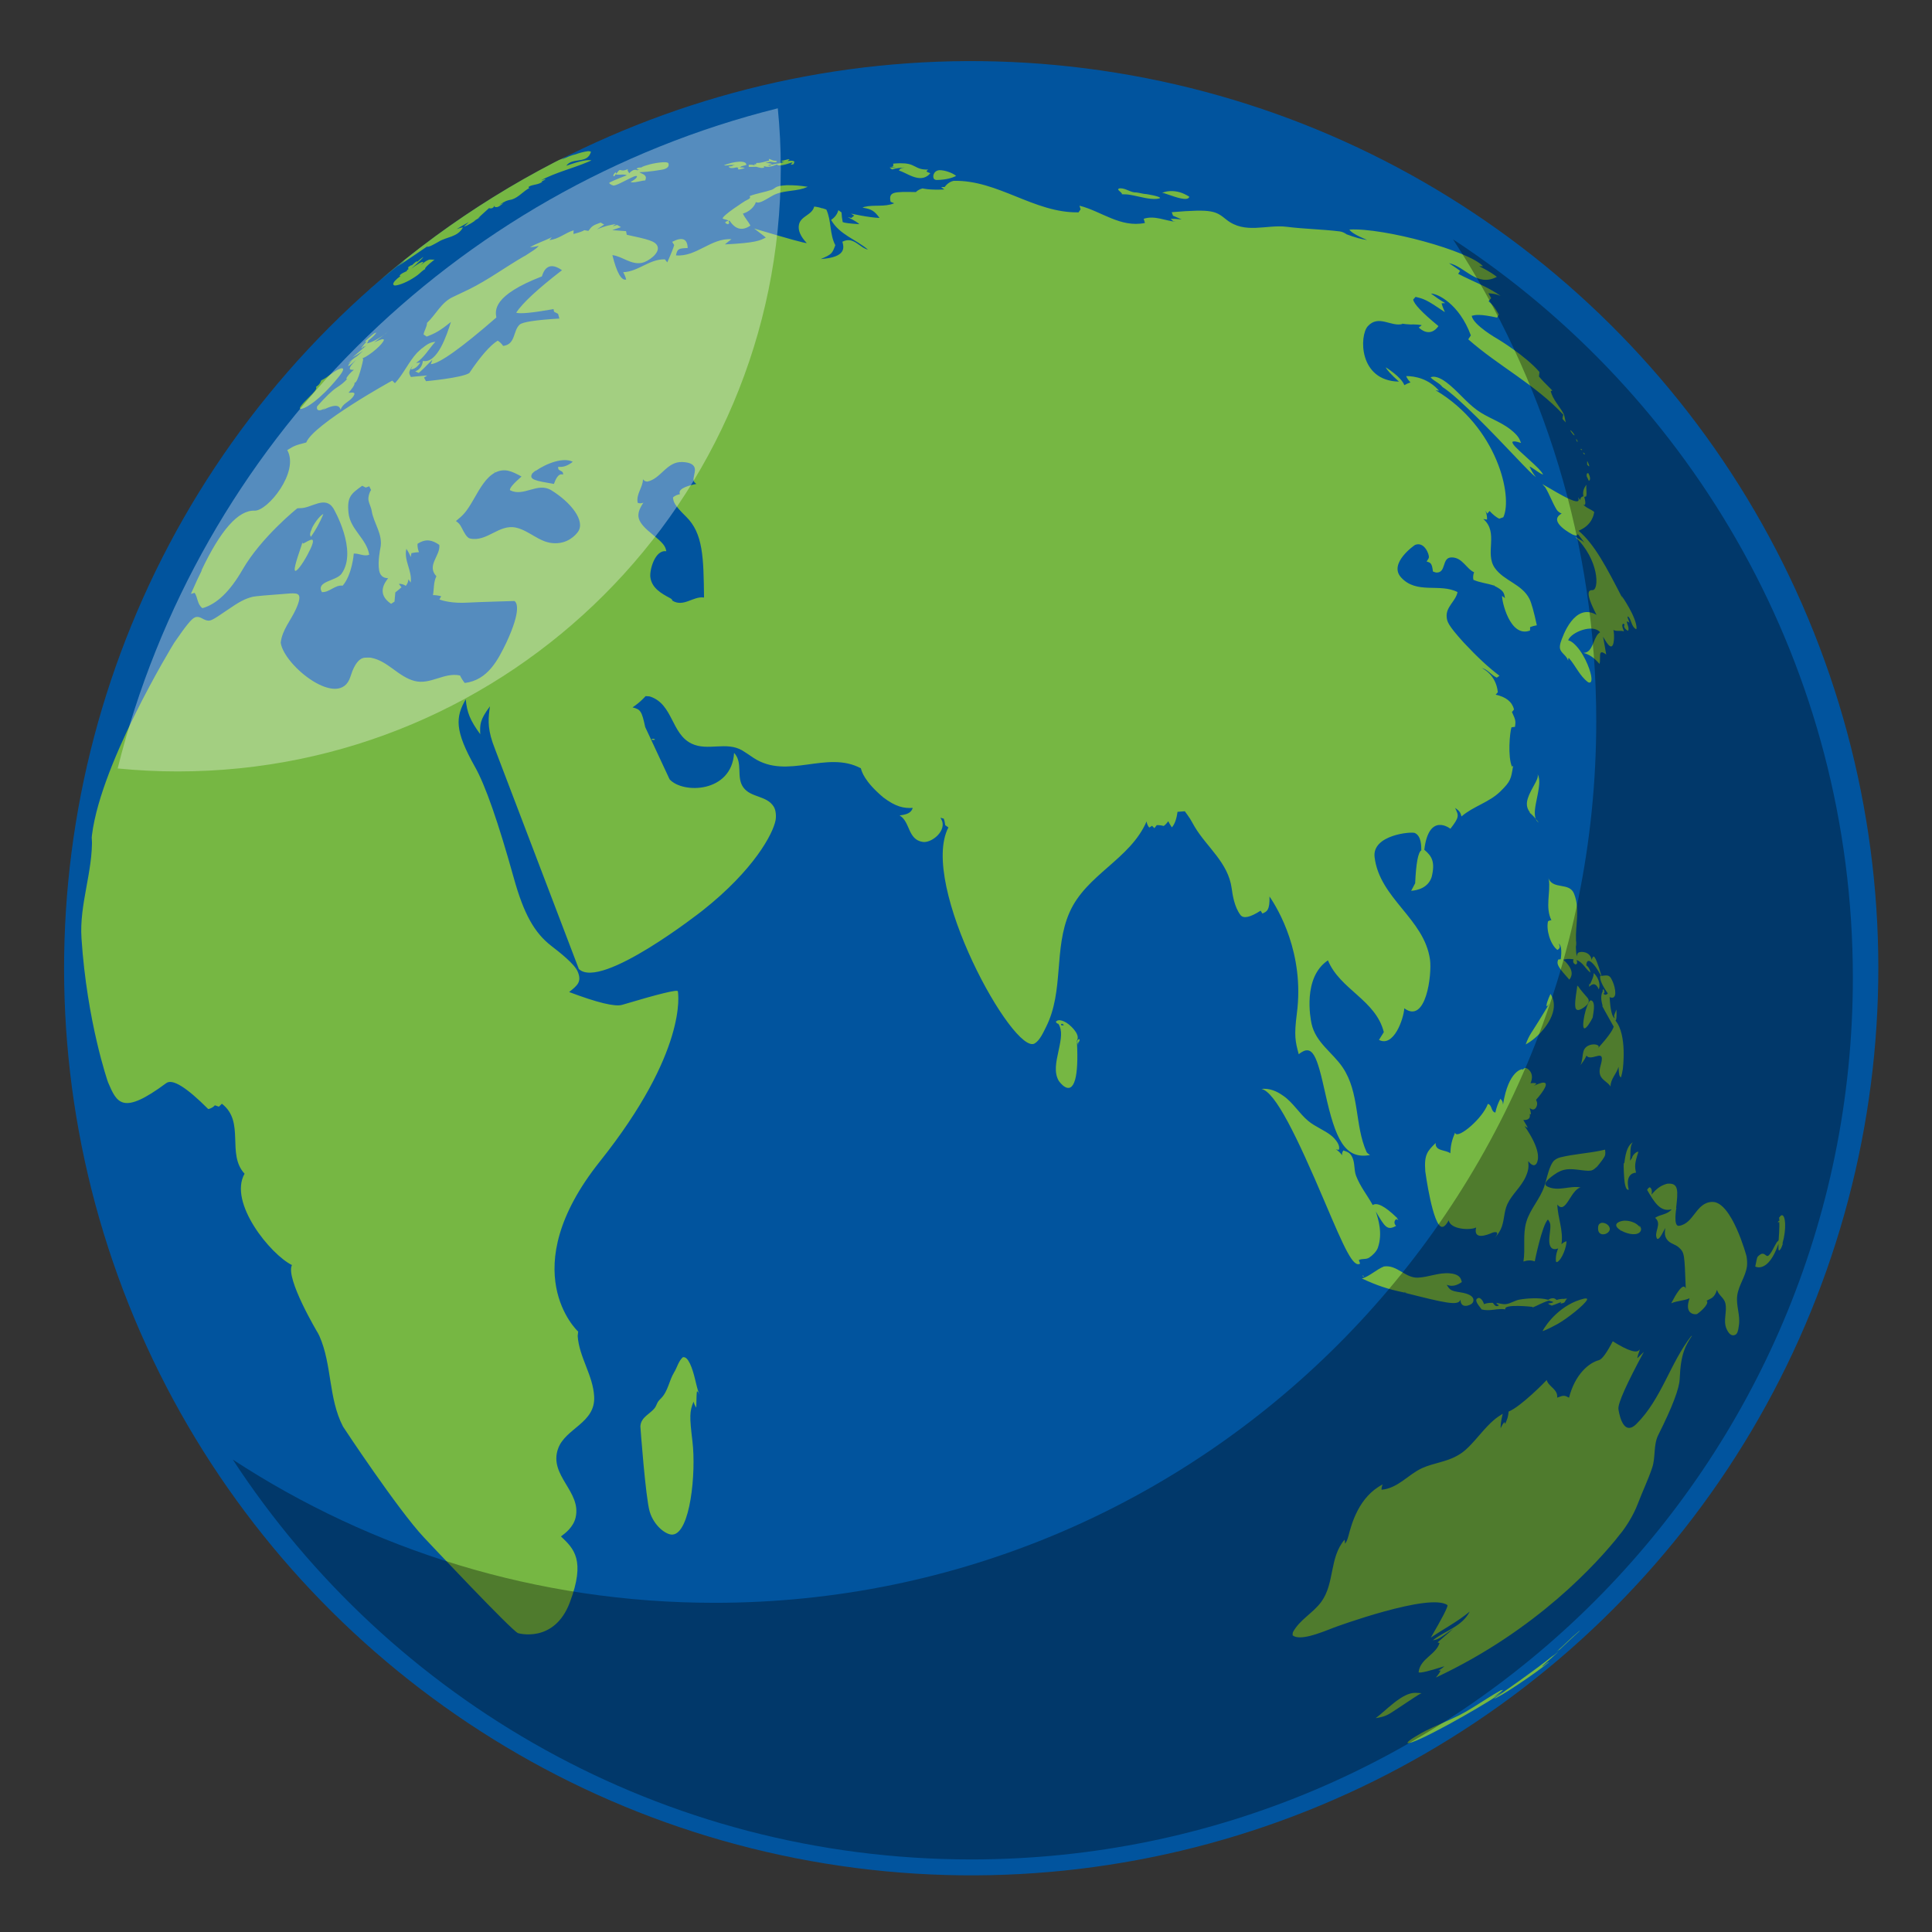
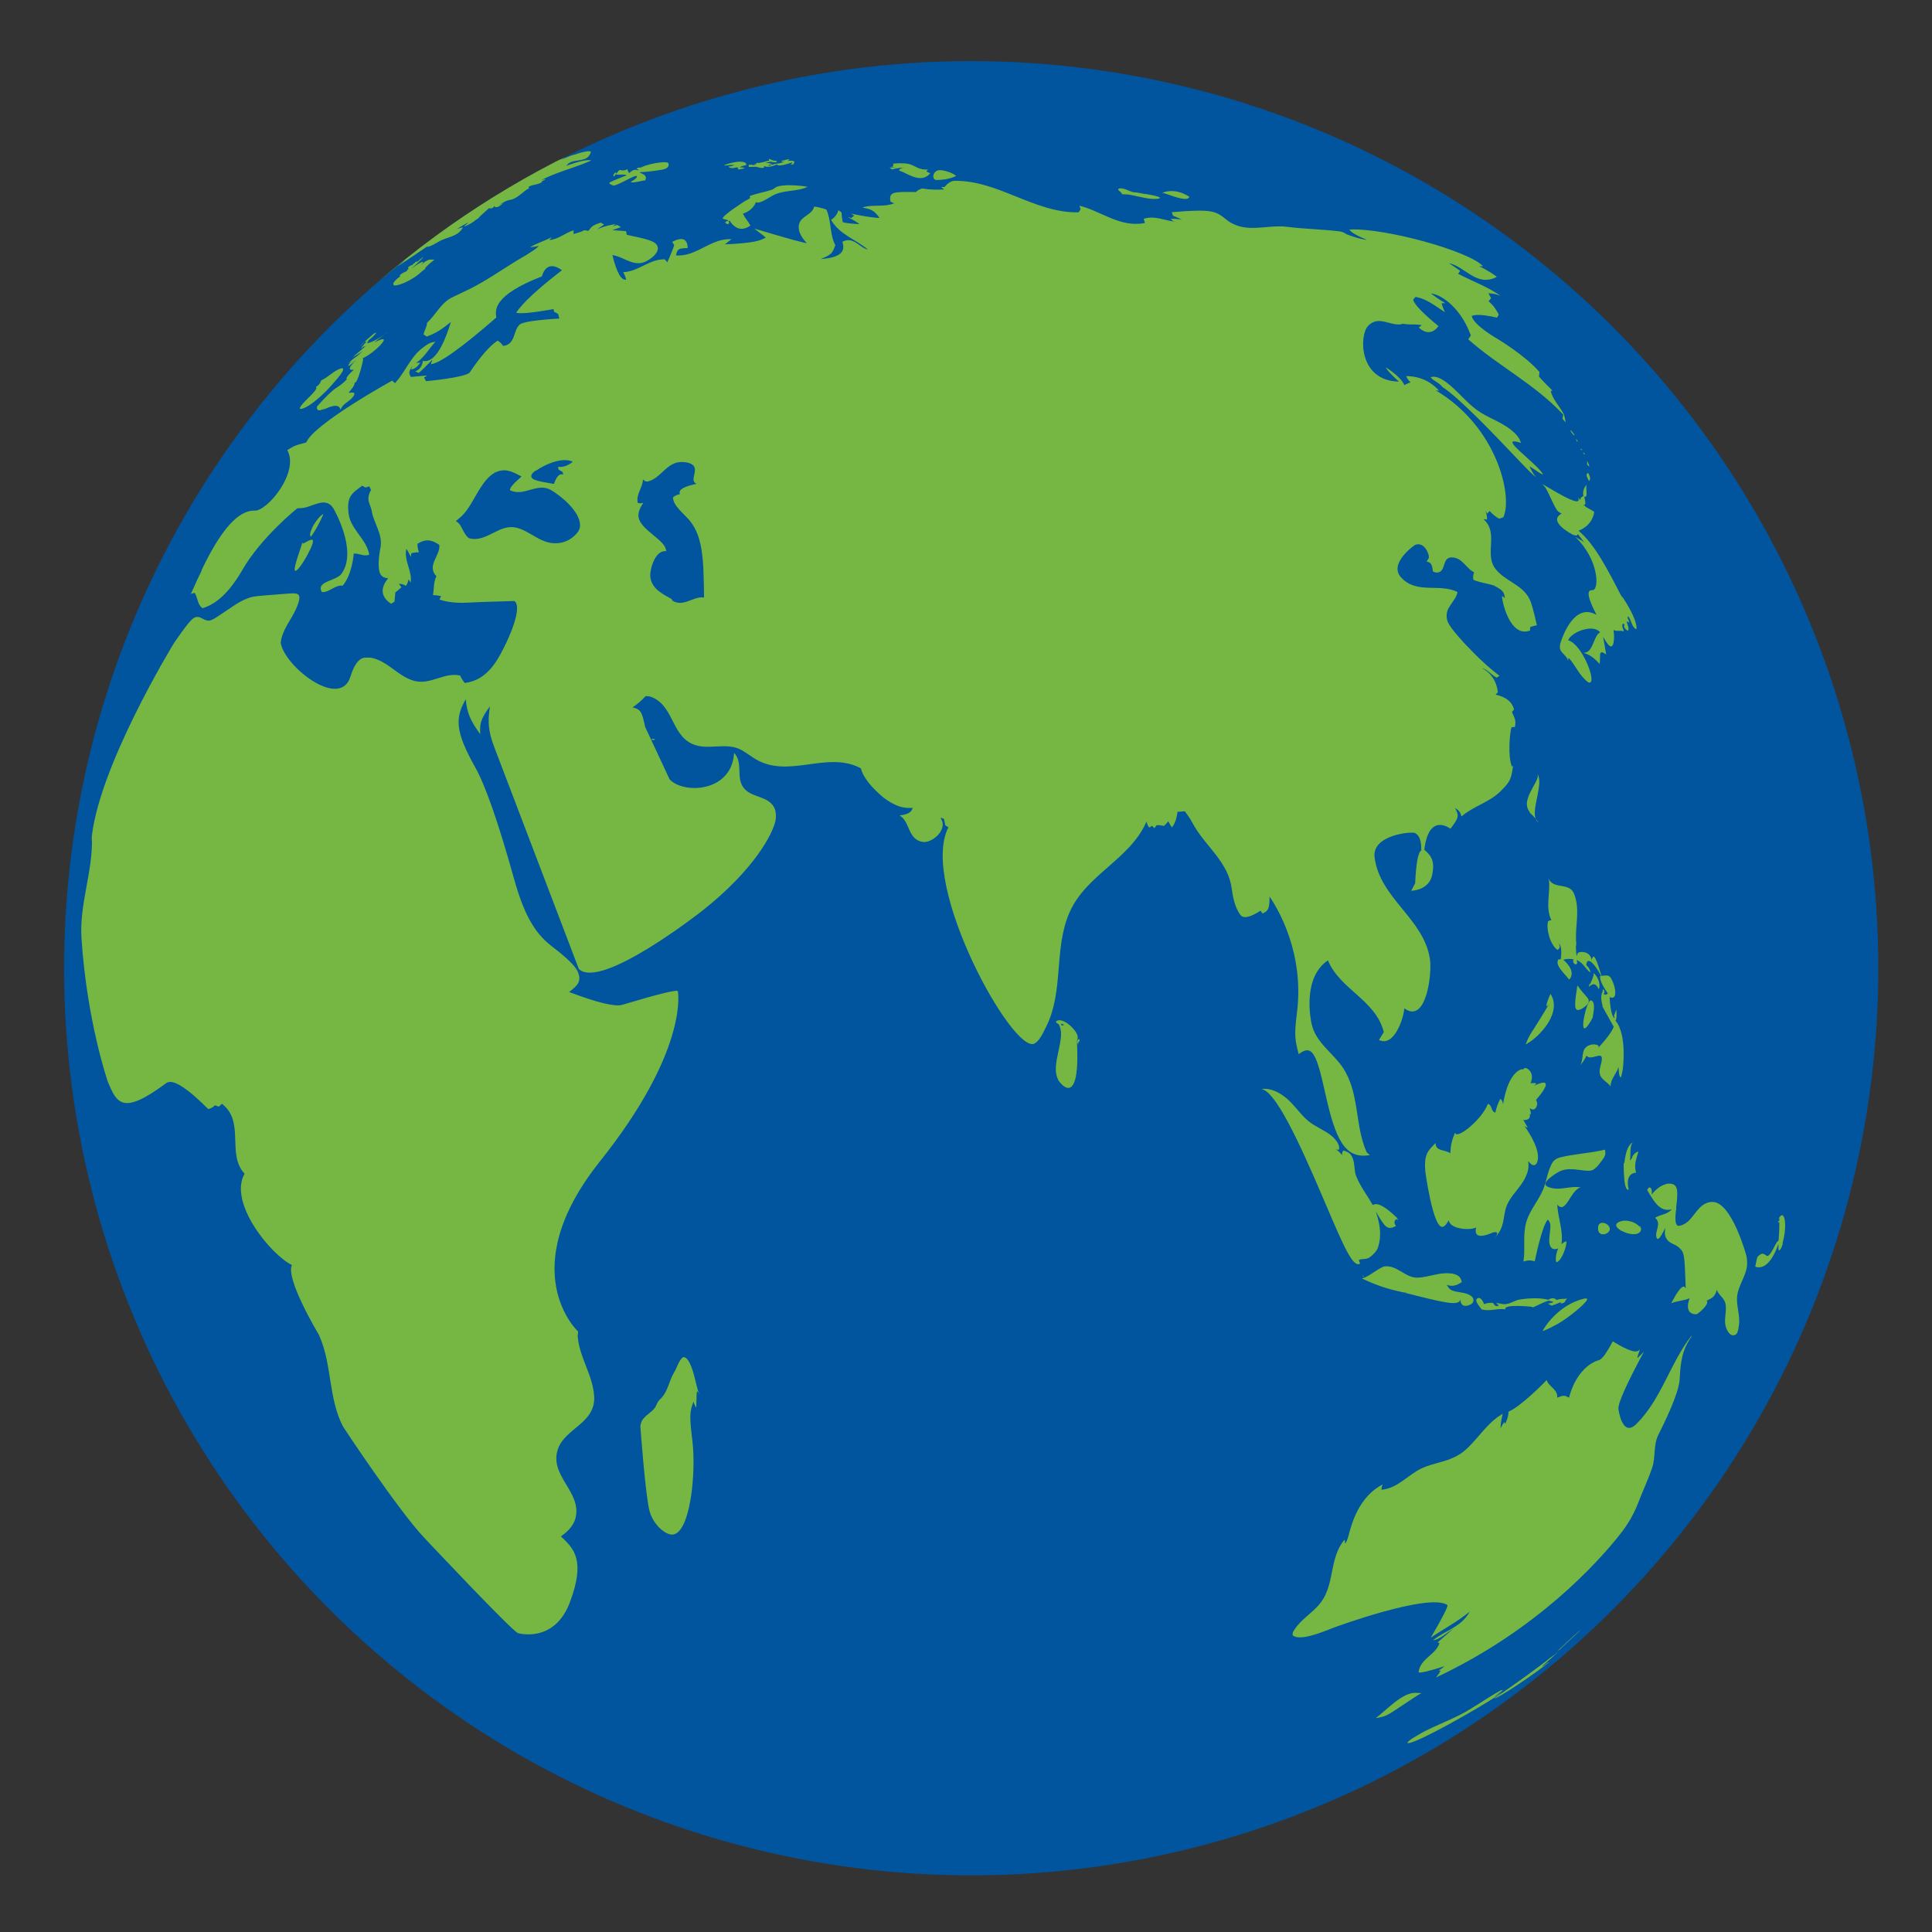
<svg xmlns="http://www.w3.org/2000/svg" version="1.1" viewBox="0 0 144 144">
  <rect x="0" y="0" width="144" height="144" fill="#333333" stroke="none" />
  <defs>
    <style>
      .cls-1 {
        fill: #76b743;
      }

      .cls-2 {
        fill: #fff;
      }

      .cls-2, .cls-3 {
        opacity: .33;
      }

      .cls-4 {
        fill: #01549e;
      }
    </style>
  </defs>
  <g>
    <g id="Layer_1">
      <circle class="cls-4" cx="72.388" cy="72.167" r="67.611" transform="translate(-10.442 132.06) rotate(-80.783)" />
      <path class="cls-1" d="M114.96,36.085c.689.373,1.341.814,2.06,1.131.775.342.661.015.599-.16.054.073.107.145.16.218.019-.128.034-.228.247-.289l-.015-.038q-.076-.448.238-.816c-.05.287.047.579-.022.866-.04.008-.092.023-.13.038-.003-.002-.008-.004-.013-.005.099.417.089.459.052.596-.036.006-.088-.004-.119-.022-.004-.003-.008-.008-.012-.011.211.276.562.349.817.562-.015.163-.145.999-1.168,1.402,1.203,1.011,2.087,2.726,3.31,5.1q-.087-.181-.102-.255c.011.013,1.128,1.594,1.12,2.45-.013.012-.031.028-.044.04-.367-.212-.317-.681-.589-.952-.013.02-.032.045-.045.065.034.141.122.262.14.409q-.106-.097-.186-.095c.011.234.187.446.098.694-.122-.029-.412-.267-.263-.459-.032-.028-.081-.058-.12-.074-.064.084-.109.144.069.575-.128-.035-.178-.04-.357-.034h-.061c-.206-.004-.237-.014-.369-.066.023.118.092.478.008.95,0,.001-.001.003-.001.005-.118.538-.407.129-.502-.005-.097-.142-.15-.231-.278-.446.028.148.056.297.083.446.006.033.014.076.02.109.046.256.09.512.132.769-.242-.179-.352-.209-.42-.114-.043.06-.041.243-.041.33.002.297-.006.357-.041.484-.392-.456-.738-.694-1.195-.822.379-.021.537-.251.748-.756.187-.454.263-.619.494-.782-.524-.645-2.147-.018-2.381.595.152.052.192.073.351.187.787.65,1.261,1.934,1.356,2.42.131.671-.163.569-.243.507-.61-.468-.896-1.191-1.384-1.755q-.029-.034-.049-.034c-.016.029-.022.039-.033.202-.071-.194-.112-.264-.349-.505-.278-.283-.32-.447-.216-.835.161-.512,1.048-3.019,2.681-2.077-.945-1.832-.533-1.84-.287-1.845.491-.009.497-2.27-1.318-3.987.227.16.495.256.699.451q-.113-.174-.498-.654c.002.006.005.011-.004.063-.055.055-.095.095-.346-.001-.022-.009-1.949-.981-.843-1.577-.128-.05-.292-.16-.365-.277-.335-.536-.531-1.144-.862-1.682-.064-.069-.148-.162-.211-.231ZM45.738,13.834c.194-.03.406-.135.913-.391.62-.314.704-.347.817-.319.025.054-.002.182-.465.437.098.053.237.046.618-.034.293-.062.326-.066.477-.081.054-.188.067-.234-.01-.34-.11-.149-.297-.172-.438-.27.271-.011.776-.032,1.671-.185.711-.12.485-.505.481-.508-.084-.059-.28-.054-.386-.051-.723.048-1.383.258-1.577.36-.002.007-.005.017-.006.025-.101.013-.204.007-.302.036-.045.013-.047.079-.1.083.053.02.085.033.206.039-.046.018-.091.037-.136.058-.188-.091-.365-.026-.612.224-.013-.109-.176-.194-.082-.316-.084.039-.341.156-.551.073-.027-.011-.068-.002-.095.009-.109.066-.139.211-.262.264q.021-.063.006-.097c-.091-.003-.22.205-.185.258.055.082.098-.001.159-.117.275.082.567-.046.839.072q-1.258.484-1.313.573c.04.119.331.2.333.199ZM29.634,19.854c.402-.251,2.232-1.504,2.249-1.515-.018.02-.043.044-.062.064.203-.029.251-.035.863-.382h0c.594-.378,1.437-.335,1.82-1.072-.165.011-.312.084-.469.125.302-.175.599-.358.907-.521-.117.121-.251.224-.374.337.242-.033.846-.429.894-.487-.058.024-.132.061-.186.093.183-.11.373-.209.548-.331-.056.031-.131.071-.188.099q.013-.031.81-.75c.088.021.296.069.405-.178.008.026.018.06.025.086.289.091.436-.182.659-.258q-.126.008-.326.112c.512-.322.536-.327.947-.408.521-.171.853-.632,1.332-.869-.027.006-.061.013-.088.018.003-.031.007-.071.01-.101.318-.192.734-.122,1.026-.384-.026-.002-.06-.004-.086-.006.107-.06.234-.083.325-.173q-.073,0-.352.082c1.116-.587,2.346-.88,3.501-1.366.078-.033.181-.079.259-.113q-.435-.116-1.871.4c.435-.662,1.575-.088,1.838-1.05-.062-.021-.149-.044-.214-.041-.318.04-.738.161-.92.233-.023.011-.045.023-.068.034l.035-.014-.014.006-.051.023c-.006.003-.011.006-.017.009l.015-.009.003-.003.007-.003c.025-.013.058-.03.082-.043q-.495.117-1.022.403.082-.072.279-.192c-.135.051-.258.126-.39.181.025-.014.058-.033.083-.047-.065.029-.152.069-.217.1.066-.035.155-.082.221-.117-.157.076-.352.175-.545.276-3.101,1.607-6.062,3.448-8.859,5.498-1.576,1.155-3.097,2.379-4.564,3.664.662-.569,1.914-1.622,2.29-1.86-.171.165-.368.298-.552.449ZM115.013,35.351c-.192-.293-.372-.487-1.265-1.292-.803-.724-.956-.886-1.026-1.088.008-.017.019-.04.027-.057.119-.025.185-.039.62.102-.115-.323-.222-.549-.74-.97-.776-.63-1.758-.905-2.558-1.493-.823-.605-1.443-1.434-2.258-2.049-.265-.199-.652-.435-.992-.426-.088.009-.109.015-.193.043.249.293.644.406.879.717.001.001.002.003.003.005,1.243.794,3.976,3.668,5.289,5.05,1.14,1.199,1.423,1.48,1.681,1.672-.221-.288-.332-.472-.476-.79q.092.024.392.232c.295.204.549.381.617.345ZM54.056,16.581c.017.044.033.082.208.136.033-.031.076-.074.099-.113-.016-.026-.042-.059-.064-.08.012-.032.044-.068.068-.094.439.676.95.802,1.563.385-.156-.317-.419-.569-.557-.897.441-.117.847-.476.965-.853.237.111.518-.055,1.197-.456.729-.429,1.585-.325,2.359-.566.095-.03.217-.084.31-.12-.531-.087-1.062-.126-1.579-.117-.305.018-.443.032-.682.102-.158.047-.264.184-.418.237-.544.186-1.119.263-1.657.472.092.13.049.177-.329.362-.017.008-1.706,1.081-1.677,1.313.134.079.303.061.43.159-.169.054-.199.063-.236.129ZM114.737,46.734c.008.012.018.023.027.034-.009-.012-.017-.025-.028-.036,0,0,.001.001.001.002ZM25.073,28.903q-.503.334-1.437,1.385s-.087.291.163.294c.166.002.384-.132.477-.189-.1.08-.153.119-.225.17,1.056-.531,1.269-.287,1.337-.015.135-.454.604-.586.874-.91.348-.419.032-.389-.138-.372-.095.009-.098.009-.141,0,.199-.234.501-.587.435-.738.256.095.664-1.727.654-1.751-.01-.024-.039-.045-.056-.064.593-.251,1.564-1.097,1.6-1.392-.079-.089-.203-.034-.725.197q.858-.641,1.079-.866c-.067.064-.157.148-.225.212-.744.558-1.255.701-1.393.731.035-.066.082-.126.108-.197-.009-.001-.022-.004-.032-.005.278-.204.472-.388.628-.596-.121.002-.198.069-.451.291q-.375.317-.379.338c-.238.196-.391.399-.42.438.145-.137.277-.287.417-.429-.001.01-.003.024-.005.034.007.006.017.015.025.021q.041-.009.091-.035c-.266.252-.406.485-.407.487.073.026.101-.025.155-.129.003.009.006.022.009.031.048.005.077.002.246-.115-.008.006-1.003.85-1.061.908.003-.002.582-.324.784-.491q-.145.152-.576.51c.032-.029.075-.069.107-.098q-.396.266-.651.547c.115-.079.186-.133.304-.232-.065.066-.237.241-.305.409.037,0,.115,0,.614-.479-.399.439-.471.53-.484.696.057.058.058.059.307.067-.213.156-.501.471-.569.658.007.008.017.017.024.025.02-.004.045-.012.063-.019-.298.31-.413.405-.821.676ZM118.452,34.736c.003-.044-.043-.166-.134-.355-.003-.007-.008-.017-.011-.024-.002.007-.003.017-.004.024-.008.048-.02.138.01.236-.016-.008-.037-.019-.052-.027.051.06.188.221.192.147ZM32.399,19.339c-.152.045-.312-.031-.463.032-.203.084-.328.179-.582.404.136-.139.185-.197.189-.249-.081-.044-.422.148-.89.503.758-.673.841-.788.895-.865-.007.001-.017.003-.025.004-.114.081-.276.215-.48.398.041-.055.044-.064.053-.093-.03-.007-.059-.013-.428.325.006-.01.013-.024.016-.034-.026-.004-.044-.006-.287.172.011-.003.026-.002.037.001.009.035-.008.07-.003.105.006.004.014.008.02.012-.033.023-.078.054-.111.077-.019.034-.019.038-.02.06.005.004.012.009.016.013-.006.002-.557.215-.548.367.026.01.029.011.079-.007-.843.615-.476.71-.472.71.154.036.754-.145,1.343-.51.118-.073.272-.175.384-.258.199-.147.357-.348.585-.46-.009-.006-.022-.013-.032-.018.022-.059.064-.169.723-.69ZM114.792,46.803s0-.002-.001-.002c-.01-.011-.018-.022-.027-.034.009.013.019.023.028.036ZM27.559,21.554l-.01.008-.046.041c.129-.115.261-.226.391-.339-.145.124-.263.226-.336.29ZM66.55,12.628s-.005-.01-.007-.014c.252-.074.472-.099.899-.13-.312.035-.38.116-.442.225.467.155.877.454,1.37.544.423.078.667-.083.771-.152.026-.018.104-.075.191-.179.002-.002.004-.005.006-.007q-.023-.019-.153-.063c-.166-.062-.146-.11-.006-.213-.515.011-.724-.098-.988-.236-.311-.162-.556-.239-1.109-.235-.2.004-.32.012-.513.029.028.135.036.276-.229.23.194.043.31.06.496.075-.213-.001-.34-.006-.524-.021.038.043.138.159.238.146ZM83.633,14.458q-.038.015-.069.011c.166.024.335.008.501.029.576.073,1.13.262,1.71.318.376.037.64-.006.698-.064-.058-.135-1.029-.286-1.038-.287h-.007s0,.002.002.003t-.003,0h0c-.243-.018-.476-.092-.717-.123-.439.023-.784-.32-1.22-.309-.126.01-.139.047-.153.087.072.134.234.191.295.335ZM69.809,13.414h.015c.7-.008,1.15-.167,1.356-.261.025-.012.059-.029.084-.041-.246-.223-.858-.436-1.235-.429-.481.028-.549.548-.393.671.075.059.146.06.172.06ZM88.629,14.703c.006-.012.01-.029.015-.041-.499-.312-.914-.434-1.432-.42-.222.017-.369.042-.607.137.062-.016.217.036.509.138.546.189,1.372.475,1.515.187ZM117.35,32.444c.006-.008-.002-.032-.022-.067-.053-.094-.21-.289-.295-.319v.004c.011.051.11.194.177.274.035.042.12.138.14.108ZM117.917,33.535s.006-.01.002-.02c-.01-.026-.062-.053-.108-.066v.013c.011.098.091.094.106.073ZM118.405,35.303c-.004-.008-.009-.019-.013-.028q-.04-.011-.065-.009c-.059.02-.08.093-.061.218-.005-.015-.011-.031-.018-.045-.003.017-.005.031.176.405.08-.053.165-.166-.019-.541ZM118.092,33.87c.018.006.029-.007.031-.039,0-.002,0-.004,0-.006-.043-.046-.097-.098-.121-.094-.024.013.048.124.09.139ZM56.361,12.431c.027.018.347.083.35.083.101.011.198-.009.236-.017.006-.041.004-.052-.034-.081.026-.007.061-.015.088-.021q.303.122.917-.14.071.211,1.156-.16c-.014.023-.031.054-.044.077-.074.069-.077.077-.087.102.023.007.089-.004.198-.034l.034-.068.009-.018c.024-.086.022-.095.012-.125-.13-.058-.165-.063-.488-.032.044-.039.104-.091.149-.13-.214-.003-.407.106-.618.117.001.01.017.097.218.086-.124.044-.254.066-.379.105h-.006c-.073.006-.185.014-.653.125.005.016.012.038.018.054-.08-.013-.144-.017-.234-.015.143-.045.227-.076.344-.125-.173-.047-.297-.065-.511-.074.107-.013.276-.055.378-.094.138.035.46.117.495-.018-.008-.013-.022-.029-.035-.033-.09-.026-.189-.007-.277-.047-.233-.105-.261-.1-.29-.095q-.012.024.025.119c-.306.055-.597.191-.917.171l-.063.032c.016.04.015.043.009.068-.02.012-.034.021-.128-.018,0,.033,0,.035.013.083-.007,0-.016.002-.023.003-.097-.023-.21-.043-.417-.027-.005.055-.005.095.007.159q.53-.019.551-.012ZM117.551,32.809c-.022-.038-.047-.063-.061-.077h-.009c-.027.003-.002.07.083.223.025-.032.02-.088-.013-.146ZM54.1,12.335c.139-.02.4-.057.69-.033q-.181.031-.199.044c0,.008.006.017.011.022-.129.029-.202.039-.3.042.063.142.251.153.72.042-.033.013-.077.029-.109.042.046.017.087.016.134.009-.041.05-.118.141.081.12.112-.011.294-.065.353-.082.011-.003.025-.007.036-.01-.137-.061-.265-.071-.443-.033.068-.017.109-.034.176-.075-.018-.004-.041-.008-.059-.012.146-.038.292-.078.439-.114-.008-.096-.022-.257-.524-.247-.359.02-.746.109-1.153.266.075.016.115.022.15.018-.001,0-.002.002-.003.002ZM111.993,126.116c-.225.123-.444.256-.669.377q.673-.465.7-.541c-.054.013-.127.032-.181.046-1.21.668-2.309,1.526-3.582,2.086q-1.795.792-2.275,1.062c-.971.548-1.068.681-1.085.769.443.173,5.416-2.645,6.742-3.556.106-.073.246-.171.351-.244ZM111.356,126.607c.32-.022,3.125-1.908,4.071-2.695.014-.011.032-.027.046-.039-.213.069-.345.266-.548.352q.066-.096,1.24-1.113c-.181.139-.364.275-.54.42.084-.076.165-.155.248-.232-1.151.981-4.48,3.282-4.518,3.307ZM117.651,121.618c-.557.464-1.063.984-1.605,1.465.071-.041.13-.099.197-.145-.013.021-.044.052-.071.081.537-.504,1.07-1.014,1.623-1.501-.043.03-.101.069-.145.099ZM108.975,20.245s-.009-.005-.014-.008c.004.003.008.006.013.008,0,0,0,0,0,0ZM108.947,20.229s.009.005.014.008c-.004-.003-.009-.006-.013-.008h0ZM22.685,30.403c.169-.07,1.081-.506,2.502-2.241.146-.178.59-.721.286-.712-.019,0-.044.006-.064.008-.558.181-.935.661-1.464.889-.096.25-.184.36-.393.491.103.12-.088.345-.586.836-.264.26-1.067,1.053-.281.728ZM107.123,122.434s.006-.005.009-.007c-.011.01-.026.023-.037.032.008-.008.02-.017.028-.025ZM121.022,114.007c.035-.043.07-.086.104-.129l-.003.004c-.034.041-.067.083-.1.125ZM116.173,123.02c-.1.094-.199.188-.3.281.133-.114.234-.208.3-.281ZM105.962,126.2c-.162-.004-.322-.029-.484-.026-.165.007-.507.022-1.089.396-.672.431-1.225,1.01-1.855,1.493.761-.133.852-.195,1.731-.782.834-.558,1.494-.999,1.651-1.065.014-.006.033-.011.046-.015ZM48.546,55.133c.2.032.25.012.261-.002.022-.029-.06-.069-.138-.067-.075.005-.104.038-.123.07ZM32.265,44.362s.005-.002.006-.005h0s-.007.005-.007.005h0ZM22.54,40.389l-.002.025c-.018.101-.054.212-.175.566-.221.653-.592,1.747-.277,1.544.284-.181.808-1.079,1.062-1.629.314-.681.128-.673.067-.67-.037.005-.155.033-.446.199-.222.126-.222.114-.23-.035ZM15.039,42.505c.007-.008.014-.017.019-.027h0c-.007.009-.015.016-.019.027ZM23.171,40.011c.099-.139.401-.562.714-1.212.109-.226.187-.414.216-.485-.02.009-.047.022-.067.031-.411.287-.818,1.041-.802,1.092h0c-.138.299-.152.433-.061.573ZM115.812,75.056c.034-.494-.14-.795-.244-.975-.013.025-.029.057-.042.082-.12.273-.312.745-.245.847.04-.016.064-.025.194-.201-.568.958-1.188,1.94-1.247,2.023h0s-.078.117-.078.117c-.196.32-.298.53-.434.897.827-.434,2.017-1.645,2.097-2.789ZM119.63,86.112c.034-.123.02-.298.004-.424-.111.024-.258.056-.369.08-.976.197-1.975.254-2.944.489-.269.065-.468.188-.591.366-.075.109-.122.216-.16.301-.213.483-.302,1.006-.468,1.503-.317.948-1.055,1.682-1.339,2.647-.286.969-.056,1.975-.215,2.953.326-.106.571-.109.844-.012.004-.027.538-2.685.981-3.12.2.285.231.328.121,1.209-.154,1.236.51,1.003.645.943-.054.128-.218.519-.167.986.022.013.052.031.074.043.39-.186.725-1.187.712-1.562-.153.049-.241.101-.377.223.162-1.014-.279-1.965-.307-2.959.627.795.981-1.085,1.731-1.275h0c-.816-.151-1.646.325-2.458-.058-.322-.152-.184-.407.474-.88.717-.515,1.164-.459,2.054-.347.777.098.836.041,1.161-.276-.037.052-.089.118-.128.169q.66-.779.721-.999ZM121.08,90.981c-.362.02-.886.223-.455.599.059.051.129.096.176.125-.025.018-.026.021-.034.035.002.001.006.004.009.006.011-.005.02-.009.036-.034.626.344,1.266.374,1.457.068.135-.216-.053-.412-.084-.432.007.078.079.163.114.232-.345-.585-1.076-.603-1.219-.6ZM117.559,73.447h0s-.002-.012-.009-.013c.002.004.001.013.009.013ZM117.86,88.523s0,0,0,.001c-.021-.017-.036-.019-.048-.019.016.005.032.011.047.018ZM117.449,75.172c.154.338.778-.223.784-.229.11-.101.171-.205.181-.307.015-.149-.045-.217-.223-.419-.389-.442-.481-.577-.552-.696-.025.012-.041-.003-.08-.075,0,.006,0,.015,0,.02-.003.071-.011.132-.049.382-.062.409-.167,1.093-.062,1.323ZM115.441,96.939l.32.091c-.007.016-.017.038-.024.054-.104.029-.245.058-.352.078q.062.068.29.156l.029-.024c.225-.062.433-.173.656-.24-.015.032-.033.076-.048.108.084-.018.204-.03.273-.079.084-.061.092-.176.171-.242.014-.012.037-.019.054-.028-.015-.005-.034-.013-.049-.018h-.008c-.099-.015-.194.043-.293.013-.217.02-.321.04-.446.084-.25-.282-.609-.016-.612-.012-.636-.185-1.641-.108-2.162-.012-.341.063-.629.281-.975.331-.254.036-.493-.061-.74-.084.06.087.096.127.208.169-.214.156-.304.036-.469-.18-.392-.007-.549.058-.653.101-.122-.381-.318-.472-.405-.467-.353.113-.117.416.241.875l.023-.012c.579.159,1.155-.108,1.733-.009-.172-.432,2.015-.189,2.038-.184-.01.016-.025.039-.035.055.417-.161.801-.402,1.235-.522ZM104.609,96.331h.021c-1.205-.252-1.964-.504-3.12-1.037.609-.186,1.059-.665,1.642-.899.98-.144,1.578.868,2.522.834.813-.03,1.58-.406,2.408-.319.057.006.134.013.19.024.555.111.623.382.684.62-.312.214-.666.388-1.126.207.237.38.28.449,1.016.562,1.125.173,1.003.61.939.739-.012.025-.035.054-.052.075-.141.159-.878.451-.876-.277-.136.51-1.174.248-4.257-.53h.01ZM107.796,95.739s0,.003,0,.004h0s0-.003,0-.004ZM104.688,96.331c.045,0,.13-.003.144-.01,0,0,.001-.001.002-.001h0c-.012-.013-.199-.027-.213-.017.004.004.008.008.067.028ZM118.282,96.886c.057-.124-.064-.112-.204-.096-1.74.405-2.834,1.888-3.108,2.425.103-.033.344-.109,1.121-.532h0c.708-.392,2.03-1.442,2.192-1.797ZM111.258,91.867c.008-.003.658-.207.125.444.157-.177.347-.436.454-.647.307-.607.23-1.317.52-1.929.355-.746,1.031-1.277,1.365-2.039.233-.532.214-.765.183-1.15.427.536.609.226.669.068.146-.392.1-1.176-.943-2.687q.142.093.235.132.008-.033-.328-.583c.142.013.595.014.471-.471.011.017.027.04.039.057.018-.008.042-.018.06-.026-.006-.063-.018-.193-.098-.458.356.322.583-.091.56-.354-.007-.079-.049-.179-.082-.25h0s.014-.014.014-.014c.114-.129,1.103-1.255.549-1.268-.195-.005-.553.159-.724.238q.14-.094.186-.175-.112-.051-.438-.018c.346-.776-.242-1.15-.388-1.138-.11.036-.128.059-.203.153,0-.021-.002-.048-.002-.069-.01,0-1.047.057-1.456,2.647-.023-.237-.051-.283-.197-.435-.193.379-.281.62-.375,1.032-.345-.08-.219-.565-.558-.65-.394,1.092-2.175,2.585-2.421,2.203-.011-.017-.016-.044-.023-.063-.24.568-.327.943-.354,1.543-.35-.276-1.139-.142-1.091-.769-.614.607-.869.858-.775,2.109.003.041.556,4.101,1.248,4.145.212.014.406-.325.5-.489.12.688,1.608.76,2.043.532-.231.956.787.584,1.236.379ZM108.889,60.992c-.018.025-.033.051-.051.076.022-.024.033-.043.051-.076,0,0,0-.002,0-.002,0,0,0,.002-.002.002ZM114.277,58.64c.286-.514.382-.713.331-.923-.007-.015-.017-.034-.024-.049.054.095.127.224.142.514.02.376-.076.843-.16,1.256-.159.773-.235,1.195-.105,1.591q-.218-.271-.434-.432c.01.006.023.014.033.02q-.068-.059-.084-.083c.028.011.054.027.079.044-.432-.534-.271-1.051.222-1.938ZM114.2,60.722l-.115-.112s.001.009.001.013l.085.072.028.026ZM114.205,60.683l-.04-.033h-.005l.044.033ZM114.676,61.304s.007.005.009.006c-.075-.094-.146-.191-.225-.281.001.003.003.008.005.011.033.076.091.185.211.264ZM101.651,95.145s.003-.003.003-.004c-.043-.053-.071-.078-.084-.079-.004,0-.01.001-.01.012,0,.022.044.114.091.071ZM94.013,81.162s.002,0,.003,0c-.002,0-.005,0-.007,0h.003ZM102.11,86.097h0s.002,0,.003,0c-.001,0-.002,0-.003,0ZM94.095,68.093c-.041-.065-.096-.152-.137-.217q-1.17.757-1.501.322c-.466-.611-.593-1.543-.655-1.991-.263-1.919-1.838-3.048-2.752-4.575-.108-.18-.238-.427-.347-.605-.107-.176-.276-.392-.394-.56-.163.017-.382.034-.545.043q-.102.795-.419,1.158c-.094-.131-.201-.319-.273-.463-.078.126-.215.276-.338.359-.15-.045-.362-.073-.519-.061-.053.067-.123.156-.175.223-.052-.053-.121-.124-.173-.176-.062.039-.144.093-.206.132-.105-.107-.186-.308-.202-.457-1.23,2.836-4.493,3.949-5.739,6.771-1.202,2.723-.399,5.859-1.755,8.551-.201.399-.462.995-.844,1.225-1.56.938-8.648-11.851-6.433-16.1-.071-.05-.165-.116-.236-.167-.016-.149-.059-.347-.112-.488-.073-.02-.171-.047-.244-.067.043.092.118.208.143.306.198.784-.844,1.589-1.46,1.497-1.134-.17-.929-1.513-1.729-1.975.791-.09.889-.329.983-.56-.685.035-1.263-.081-2.194-.78-1.417-1.197-1.611-1.931-1.675-2.173-2.559-1.369-5.471.89-8.002-.778-.249-.164-.573-.395-.829-.547-1.191-.706-2.582.067-3.788-.515-1.522-.732-1.374-2.932-3.079-3.504-.1-.034-.245-.024-.35-.034-.003.004-.37.437-.972.84h.005c.598.147.686.284.94,1.462l1.817,3.895c.993,1.106,4.637,1.009,4.808-1.968.692.737.128,1.812.696,2.582.569.771,1.744.585,2.264,1.434.162.264.189.721.128,1.024-.198.99-1.591,3.667-5.442,6.714-.075.059-7.559,5.946-9.217,4.354l-6.199-16.262c-.071-.186-.166-.432-.23-.621-.402-1.188-.308-1.887-.197-2.695-.765,1.023-.751,1.376-.723,2.079-.749-1.027-.991-1.61-1.08-2.603-.769,1.329-.842,2.322.691,5.042q1.156,2.049,2.892,8.283c.738,2.654,1.523,4.072,2.799,5.059.601.465,1.719,1.331,1.963,1.914.318.759-.022,1.03-.639,1.521q3.16,1.191,3.948.955,4.116-1.231,4.155-1.012c.033.179.721,4.487-5.813,12.687-6.469,8.117-1.673,12.639-1.618,12.676-.011.099-.025.23-.036.329.11,1.586,1.143,2.92,1.229,4.512.107,1.995-2.156,2.354-2.695,3.903-.695,1.997,1.771,3.184,1.312,5.121-.172.723-.771,1.166-1.092,1.405.954.904,1.855,1.758.66,4.922-1.158,3.066-3.837,2.297-3.863,2.286-.523-.233-6.742-6.848-7.006-7.129-1.946-2.071-6.014-8.226-6.035-8.267-1.099-2.117-.808-4.596-1.76-6.751l-.099-.195c-.024-.041-2.445-4.093-1.948-5.093-1.581-.778-4.753-4.642-3.531-6.808-1.365-1.478.064-3.862-1.689-5.214-.067.065-.157.152-.225.217-.089-.031-.208-.072-.297-.102-.107.133-.327.257-.496.281q-2.44-2.446-3.13-1.934c-3.272,2.429-3.674,1.492-4.339-.061-.015-.035-1.569-4.504-1.979-10.739-.168-2.544.857-4.964.779-7.499-.014.094-.033.219-.047.312.375-5.355,6.126-14.757,6.183-14.841.883-1.284,1.284-1.776,1.533-1.881.352-.149.59.161.891.221.273.055.383.014,1.468-.732.988-.68,1.373-.882,1.961-1.03q.251-.063,2.803-.25c.571-.016.949-.027.412,1.172-.374.835-1.026,1.544-1.134,2.5.25,1.748,4.421,5.037,5.198,2.528.359-1.161.798-1.408,1.102-1.411.131-.001.307-.017.434.007,1.26.237,2.02,1.409,3.237,1.728,1.185.311,2.216-.666,3.395-.406.084.179.224.405.35.558,1.74-.211,2.494-1.76,3.101-3.005,1.16-2.496.757-3.007.606-3.105-.001,0-2.845.08-3.455.119-1.216.077-1.912-.155-2.14-.23.039-.073.092-.171.132-.244-.178-.053-.426-.084-.611-.086.086-.468.032-.961.254-1.404-.756-.81.32-1.543.218-2.339-.524-.355-.978-.493-1.623-.079-.016.189.03.45.109.622-.171.005-.4.034-.566.075-.015.087-.033.202-.047.288-.078-.193-.21-.44-.328-.61-.204.878.454,1.645.322,2.514-.051-.074-.119-.172-.17-.246-.002.158-.087.376-.197.49-.127-.098-.354-.166-.512-.146.057.076.134.178.192.254-.132.12-.316.273-.458.382-.015.206-.039.481-.061.686-.077.049-.177.114-.254.163-1.124-.751-.443-1.62-.22-1.906-.183-.012-.565-.039-.669-.576-.124-.64.084-1.638.086-1.648.23-1.043-.504-1.865-.648-2.821-.038-.25-.212-.556-.238-.807-.023-.225.068-.54.194-.728-.04-.082-.092-.191-.132-.273-.079.029-.185.066-.264.095-.078-.041-.182-.095-.261-.136-.832.599-1.144.824-1.021,2.027.125,1.232,1.349,1.918,1.545,3.115-.394.151-.757-.11-1.142-.085l-.014.014c.003.011-.116,1.547-.823,2.376-.589-.071-.974.512-1.551.481-.469-.82,1.068-.815,1.464-1.369,1.234-1.725-.588-4.841-.607-4.872-.623-.988-1.652.006-2.477-.017-.004,0-.008,0-.208.011-.017.005-2.691,2.153-4.089,4.577-.934,1.621-1.911,2.56-2.985,2.868-.39-.282-.342-.786-.58-1.144-.084.023-.196.053-.281.075q.552-1.251.829-1.782h0c-.018.022-.042.052-.06.075q2.158-4.568,3.984-4.494c.958.039,3.352-2.89,2.429-4.512.549-.338.575-.349,1.414-.568.546-1.373,6.359-4.593,6.411-4.611.061.057.142.134.202.192.639-.688,1.008-1.571,1.642-2.262.105-.105.253-.238.365-.335l.03-.014c.492-.408.696-.437.977-.478-.486.522-.826,1.177-1.443,1.579.095-.008.222-.018.317-.026q-.31.479-.698.513c.039-.091.091-.213.129-.304-.319.517-.298.556-.13.865,0,0,.51-.06,1.212-.114-.07.048-.164.112-.235.159.044.08.104.186.148.266.026-.002,2.668-.242,3.228-.607.834-1.243,1.546-2.055,2.114-2.414.148.083.316.251.407.394.945-.109.725-1.14,1.237-1.593q.327-.289,2.955-.448c-.029-.105-.067-.245-.096-.35-.09-.047-.21-.11-.3-.157-.011-.059-.027-.138-.038-.197q-2.351.418-2.786.267.711-1.081,3.414-3.165c-1.094-.778-1.399.154-1.499.461-3.666,1.42-3.481,2.53-3.393,3.063q-3.923,3.416-4.883,3.478c.035-.1.081-.235.116-.335q-.79.814-1.021.99c-.078-.035-.182-.083-.26-.118q.496-.185.574-.777c1.093.212,1.79-1.973,2.089-2.907-.816.659-1.167.851-1.809,1.091-.069-.048-.162-.112-.231-.159.051-.299.251-.552.259-.864.671-.623,1.056-1.534,1.947-1.936.59-.277.666-.312,1.17-.557,1.448-.711,2.741-1.679,4.136-2.48l.031-.008c.633-.407.783-.504.917-.627,0,0,0-.001,0-.002,0,0,0,.001,0,.001.041-.038.081-.079.133-.132-.194.053-.46.094-.661.107.516-.311,1.098-.477,1.63-.753-.055.065-.128.15-.183.215.678-.053,1.181-.542,1.807-.725-.004.083-.01.193-.015.275q.689-.18.804-.285c.094.016.219.037.312.052.254-.341.3-.403.915-.618.078.045.181.105.259.149-.166.103-.381.25-.538.366.573-.275,1.154-.366,1.402-.405-.068.05-.16.115-.228.165.1-.031.234-.071.333-.102.085.05.199.116.284.166-.196.066-.457.155-.652.223q.92.061,1.031.076c.016.082.038.189.054.271,1.545.334,2.123.459,2.286.846.219.522-.714,1.158-1.15,1.245-.83.165-1.448-.48-2.21-.576q.487,1.958,1.029,1.822c-.041-.173-.132-.396-.222-.55,1.123-.035,1.962-.992,3.107-.956.054.068.125.158.178.226q.43-.96.515-1.291c-.044-.072-.103-.168-.148-.241.747-.387,1.135-.233,1.155.461-.653.026-.779.047-.872.55,1.532.127,2.609-1.309,4.135-1.204-.152.11-.348.265-.491.385,2.289-.111,2.625-.287,3.05-.511q-.026-.037-.868-.672,3.773,1.129,3.92,1.081c-.47-.493-.665-.953-.581-1.367.133-.656.983-.709,1.135-1.35.178.014.413.067.581.128h.003s.002,0,.05.001c.082.028.191.065.272.093.391.844.233,1.826.67,2.658-.235.618-.26.683-1.086,1.031,1.937-.13,1.725-.884,1.612-1.29.824-.424,1.253.428,1.897.587h.006c-.892-.767-2.123-1.113-2.744-2.215q.424-.28.542-.725c.071.05.164.118.235.168.008.218.045.508.089.721q.179.088,1.229.155-.101-.148-.86-.528c.082.02.19.046.272.066.065-.053.151-.123.215-.175-.07-.046-.164-.106-.234-.152.006.003,1.31.294,2.124.326-.383-.53-.596-.659-1.267-.768h-.002s-.001,0,.125-.055c.732-.185,1.513.028,2.232-.272-.08-.034-.188-.08-.268-.114-.156-.756.236-.749,1.887-.722.118-.125.336-.237.504-.273,0,0,.464.137,1.613.08-.07-.055-.164-.127-.235-.181.077,0,.178,0,.255,0q.29-.378.68-.463c3.317-.07,5.992,2.407,9.306,2.35.046-.066.107-.155.153-.222-.024-.082-.057-.192-.081-.274,1.632.407,3.039,1.659,4.877,1.287-.027-.094-.064-.219-.091-.312.827-.268,1.591.152,2.387.221.001,0,.003,0-.186-.042-.06-.053-.14-.122-.2-.175q.305-.013.829.044c-.194-.082-.452-.193-.645-.277-.029-.079-.068-.183-.097-.262,3.063-.256,3.276-.085,4.07.551,1.388,1.114,2.999.349,4.497.537,1.319.166,2.65.183,3.969.346.163.02.37.118.508.208-.077-.024-.18-.056-.257-.08,1.09.396,1.264.425,1.779.512q-1.181-.495-1.321-.781c2.594-.142,8.922,1.595,9.956,2.734-.086,0-.202,0-.288,0,.125.059.779.373,1.321.792-1.512.793-2.351-.771-3.566-1.018q.614.409.828.568c-.044.067-.103.156-.147.223,1.051.557,2.188.949,3.166,1.647-.351-.132-.414-.156-.912-.199.06.11.141.256.202.367-.056.069-.131.162-.188.231.329.298.398.36.762.984-.038.071-.089.166-.127.237-1.298-.286-1.615-.206-1.894-.136.108.688,1.906,1.713,1.925,1.722.018.009,2.072,1.24,3.125,2.464-.01.102-.025.237-.035.339q.259.316.997,1.043h0s-.001,0-.123.049c.167.636.638,1.097.943,1.654.06.067.122.39.177.675-.064-.069-.15-.162-.214-.23l-.009-.01c-.041-.092.02-.235.044-.333-2.073-2.243-4.831-3.624-7.094-5.627h.012c.057-.085.132-.199.189-.285-.874-2.376-2.507-3.127-2.972-3.119.486.357.614.443,1.061.711-.081.004-.19.01-.271.014.053.205.157.47.248.66-1.4-.949-1.552-.986-2.186-1.138-.053.059-.124.138-.177.196q.064.487,1.883,1.982c-.623.868-1.333.239-1.469.104.065-.05.151-.116.216-.165h.001s.002,0-.038-.02c-.157-.023-.368-.041-.527-.043h-.087s-.009,0-.187.002c-.191-.007-.445-.03-.633-.06.01.008.023.019.032.027-.846.223-1.763-.718-2.569.157-.643.698-.697,4.076,2.315,4.136q-.876-.791-.978-1.064c.012.007,1.169.728,1.379,1.328.131-.077.318-.161.463-.209-.127-.114-.268-.307-.324-.468.68.002,1.657.195,2.457,1.094-.08-.012-.185-.027-.265-.039,4.604,2.737,5.768,7.919,5.05,9.467-.092.033-.216.076-.308.108q-.346-.169-.716-.575c-.053.059-.123.138-.176.196-.042-.067-.098-.157-.139-.224.082.187.139.466.125.67-.084-.013-.197-.031-.281-.044,1.175,1.007.086,2.547.859,3.649.681.97,2.023,1.197,2.581,2.305q.221.438.552,1.969c-.155.022-.358.077-.502.135-.001.076-.003.178-.004.254-1.521.583-2.131-2.304-2.082-2.58.064.05.148.117.212.168-.072-.444-.119-.575-.812-.931l.031-.023-.068-.006c.009.007.021.017.031.024-.502-.174-1.042-.213-1.533-.43-.042-.162-.026-.41.056-.557-.615-.292-.878-1.119-1.689-1.114-.748.004-.369,1.145-1.119,1.129-.083-.002-.186-.055-.265-.078-.08-.626-.156-.649-.474-.748.052-.091.158-.2.173-.304.031-.222-.342-1.211-1.033-.93-.024.009-1.993,1.366-1.048,2.415,1.164,1.291,2.892.416,4.215,1.1-.131.69-.903,1.107-.806,1.894.038.304.066.543,1.268,1.87,1.04,1.108,1.863,1.871,2.666,2.473-.061.042-.143.099-.204.141-.413-.187-.67-.619-1.135-.724.044.019,1.081.471,1.214,1.813-.049.054-.114.126-.163.18q1.148.246,1.367,1.088c-.023.073-.106.143-.152.203.292.625.283.689.228,1.105-.079.011-.184.025-.263.036-.126.383-.291,2.192.041,2.942h.001s0,0,.082-.083c-.159,1.01-.184,1.165-.95,1.919-.837.822-2.021,1.105-2.899,1.865-.087-.289-.119-.398-.479-.634.281.573.332.677-.349,1.553-.016-.017-1.603-1.26-1.945,1.566.577.477.82.921.551,2.021-.261.824-1.071,1.004-1.53,1.038.094-.167.212-.393.298-.564q.101-2.232.458-2.455c0-.321,0-1.072-.482-1.291-.263-.12-3.198.141-3,1.797.371,3.091,3.701,4.58,4.13,7.639.153,1.09-.289,4.834-1.916,3.631-.05.808-.799,2.929-1.888,2.355.108-.174.254-.405.362-.579-.597-2.399-3.277-3.178-4.164-5.351-1.905,1.276-1.3,4.363-1.225,4.711.307,1.423,1.579,2.161,2.325,3.273,1.278,1.906.88,4.285,1.777,6.3.042.095.182.158.259.227-1.89.348-2.581-1.199-3.331-4.578-.631-2.843-.944-3.764-1.984-2.937-.253-.955-.357-1.351-.137-3.049.581-4.481-1.415-7.797-2.041-8.705.027,1.023-.191,1.12-.522,1.266ZM47.53,37.475q.187.084.422-.009c-.629.967-.497,1.414.709,2.392.757.614.934.833,1.001,1.229-.848-.13-1.253,1.404-1.19,1.922.101.831.842,1.231,1.437,1.553.175.093.181.121.197.188h.022l-.009.023c.84.505,1.541-.35,2.34-.238.004,0,.011.002.016.003-.038-2.98-.061-4.778-1.339-6.03-.897-.879-.927-1.082-.978-1.42.107-.137.35-.223.521-.256q-.213-.472,1.221-.764c-.223-.174-.261-.223-.152-.714.077-.345.193-.867-.882-.917-1.175-.056-1.593,1.247-2.619,1.459-.142-.007-.23-.054-.324-.172-.009.611-.527,1.108-.393,1.75ZM39.661,35.307c-.254.441.256.529,1.624.762.118-.311.316-.833.686-.693-.007-.17-.008-.196-.193-.29-.17-.086-.18-.114-.173-.296.317.046.634-.047.967-.281.037-.026.083-.063.119-.09-.673-.352-1.914.083-2.793.695q.052-.047.066-.07s-.186.133-.271.225c.027-.024.065-.056.093-.08l-.095.085-.011.006-.026.021.007.006ZM41.187,40.481c1.12.099,1.728-.616,1.888-.838.589-.819-.546-2.22-1.985-3.103-1.027-.63-2.055.525-3.081-.004q-.055-.221.862-1.02c-.757-.412-1.267-.638-1.964-.294l-.093-.107.053.091.026.021c-.655.352-1.087,1.106-1.586,1.981-.578,1.013-.797,1.193-1.326,1.628.207.15.285.207.452.54.141.28.355.704.585.757,1.28.292,2.168-1.094,3.448-.805.977.221,1.69,1.063,2.722,1.154ZM80.425,77.45c-.037.008-.08.045-.165.141.084.187.108.205.114.187.005-.015-.003-.056-.009-.087.009-.004.022-.009.032-.014l.019-.02c.03-.039.048-.083.052-.129.002-.025.003-.082-.043-.079ZM102.121,86.095s-.005.001-.007.002c0,0,.003,0,.003,0,0,0,.002,0,.003,0ZM132.872,92.668c-.015.008-.016.008-.016.008.312-1.081.232-2.134-.055-2.101-.069.023-.115.066-.2.186.014.06.018.11.025.251-.007-.01-.024-.02-.036-.022-.059.04-.075.099-.081.131q.035,0,.104-.059c.038.33-.042,1.369-.044,1.373-.024.062-.109.111-.144.168-.182.289-.303.614-.518.884-.128.161-.198.141-.252.1-.213-.164-.32-.246-.648.077q-.054.053-.181.738c.039.021.977.497,1.73-1.695-.011.332-.005.438.033.495.008-.002.019-.004.026-.006l-.003.018c.125-.129.157-.207.208-.346l.048-.124.008-.049-.022.018c.006-.013.013-.031.017-.045ZM80.271,77.704c.065,1.27.019,2.198-.135,2.757-.372,1.344-1.216.111-1.224.097-.364-.633-.201-1.382-.012-2.25.198-.913.297-1.503-.014-1.998-.049-.006-.166-.038-.192-.196l.075.047c-.011-.014-.026-.033-.037-.047.062-.048.106-.065.195-.073.091-.003.575.02,1.154.735.15.186.371.539.162.815-.01.013-.018.024.027.113ZM79.296,76.406c-.132-.162-.206-.075-.206-.074,0,0-.034.091.081.095.012,0,.049,0,.117-.018.003,0,.006-.002.009-.002ZM127.637,89.583c-1.241.02-1.36,1.608-2.491,1.784-.459.071-.196-1.354-.193-1.368-.008.02-.019.045-.027.065.147-1.32.214-1.923-.669-1.835-.384.105-.728.283-1.159.81.07-.413-.07-.506-.129-.547-.076.029-.108.041-.203.197.527.903.982,1.683,1.831,1.444-.314.406-.856.37-1.24.64.001,0,.004-.002.006-.003.554.474-.143,1.068.149,1.567.109.01.188.017.606-.811-.041.376-.063.583.129.859.22.314.626.349.889.596.413.388.414.438.51,3.061-.058-.136-.232-.549-1.084,1.097.437-.195.931-.179,1.368-.373-.446,1.27.481,1.215.559,1.174.09-.047.879-.663.748-.964-.018-.003-.042-.008-.06-.012h-.002q.421-.208.511-.295c-.001-.023-.003-.055-.005-.078l.023.06c.1-.128.167-.212.27-.513.106.392.524.588.622.986.155.634-.185,1.291.09,1.919.335.767.727.394.73.39.139-.151.16-.454.192-.657.117-.749-.227-1.472-.124-2.22.106-.773.625-1.409.726-2.183.028-.221.004-.522-.035-.741-.007-.041-1.1-4.071-2.541-4.047ZM101.372,94.181q-.071-.187-.091-.263l-.005-.006h.011c.24-.118.528-.024.76-.173.247-.16.553-.458.65-.736.375-1.081.031-2.138-.153-2.705.684,1.164.846,1.44,1.511,1.073-.234-.235-.073-.468.023-.503.042.026.107.066.144.038l-.117-.117.039-.007c-.018-.015-.041-.035-.059-.05h-.005l-.005-.007q-1.281-1.234-1.76-.907c-.404-.729-.938-1.386-1.239-2.174-.173-.454-.073-.966-.296-1.41-.16-.319-.325-.375-.655-.487-.098.171-.107.208-.089.362-.165-.214-.276-.32-.475-.452q.135.055.238.032c.131-.471-.542-1.023-.548-1.029-.538-.436-1.208-.667-1.742-1.11-.68-.564-1.123-1.363-1.857-1.872-.25-.174-.77-.535-1.452-.528-.061.003-.122.007-.182.013,1.036.207,2.645,3.536,4.741,8.47,1.442,3.392,2.1,4.878,2.614,4.549ZM123.33,90.792c.009-.006.02-.014.03-.02h0c-.01.006-.02.013-.029.02ZM126.054,99.58c-1.585,2.042-2.211,4.681-4.079,6.547-1.079,1.078-1.347-1.1-1.349-1.123q-.04-.652,1.898-4.246-.121.126-.484.476c.006-.236.151-.436.173-.668q-.233.514-2.008-.594-.687,1.316-1.033,1.407c-.745.197-1.776,1.047-2.226,2.795-.343-.181-.389-.192-.884-.002.067-.632-.642-.805-.781-1.314-.095.114-1.924,1.983-2.832,2.349h-.005c-.042.4-.072.504-.261.927-.015-.042-.034-.099-.05-.141q-.143.139-.283.464c-.003-.206-.006-.419.152-1.082-.448.278-.802.498-1.733,1.587-.907,1.06-1.21,1.287-1.685,1.553-.807.451-1.743.531-2.576.905-1.048.471-1.797,1.504-3.036,1.618-.01-.122.029-.292.089-.399-1.79.919-2.324,2.954-2.552,3.823q-.117.448-.265.598c.01-.09-.003-.214-.028-.301-1.14,1.328-.73,3.236-1.725,4.618-.61.847-1.609,1.329-2.12,2.269-.035.065-.018.17-.026.243.526.431,2.005-.154,3.086-.582.07-.028,7.159-2.631,8.46-1.665q.023.241-1.25,2.422c.961-.659,2.004-1.195,2.903-1.946-.584,1.137-1.84,1.411-2.743,2.138.378-.05.509-.145,1.53-.88q-.038.049-1.198,1.052c.005-.004.013-.01.018-.014.043.016.1.037.143.053-.291.889-1.451,1.155-1.56,2.174q.141.117,1.919-.448-.227.216-.449.314c.05.002.116.004.165.007q-.07.198-.35.52c7.528-3.527,12.064-8.583,13.664-10.593-.083.096-.193.225-.273.323.159-.193.317-.386.475-.58-.031.038-.072.087-.103.125l.051-.065.03-.035c.043-.052.098-.122.141-.174-.029.035-.067.083-.096.118.196-.266.791-1.075,1.179-2.106.337-.892.755-1.751,1.058-2.657.267-.795.071-1.676.459-2.448q1.546-3.079,1.59-4.162c.076-1.918.44-2.484.9-3.199.001-.002.002-.003.004-.005h0s-.005-.007-.016-.006c-.01,0-.018.006-.026.011ZM119.293,91.953c.217.126.583-.011.674-.253.019-.051.02-.093.021-.131h-.004c-.032-.248-.314-.448-.606-.427-.235.054-.253.232-.26.29-.011.108-.042.397.175.522ZM115.409,65.434l-.003-.014s-.002-.009-.004-.013c0,.004,0,.008,0,.013l.007.014ZM117.794,79.394s.002-.003.003-.004c-.043.052-.083.098-.112.124.06-.056.091-.095.109-.12ZM120.634,79.503c.036.679.058.698.183.807.052-.184.112-.433.138-.623.003-.025.339-2.551-.545-3.617.003-.007.009-.015.012-.022q.094-.05.057-.806c-.059.151-.124.3-.176.454.011.063.027.145.041.208q-.296-.197-.371-1.584c.614.257.427-.687.249-1.105-.236-.556-.306-.547-.856-.477q-.414-1.427-.592-1.451-.097.074-.141.26c-.105-.661-.856-.66-1.011-.527-.063.054-.087.178-.098.261-.046-.242-.062-.41-.07-.75.003.002.007.005.01.007.02-.124.023-.182.019-.31-.002-.036-.015-.083-.016-.119-.054-1.168.316-2.354-.149-3.505-.345-.855-1.521-.292-1.889-1.107l-.024-.04c.009.029.019.069.038.093.138,1.011-.29,2.057.192,3.046-.075-.019-.18.031-.25.066-.155.587.142,1.714.695,2.142.199-.112.227-.246.096-.477q.282.185.154,1.167c-.058.009-.136.02-.194.027-.15.386.058.621.832,1.495.456-.555-.085-1.167-.448-1.482.162-.05.354-.095.762-.034-.083.24.038.335.154.39.084-.037.171-.076.069-.335.482.164.658.668,1.043.938-.074-.374-.26-.509-.314-.542.011-.148.043-.6.509-.109.277.293.516.747.594.897-.02.002-.047.004-.068.007q-.064.396.572,1.303c-.134.113-.224.142-.334-.005.024-.007.056-.015.08-.022q.012-.15-.073-.299c-.064.062-.093.09-.036.272l-.042-.089c-.123.326-.118.607.019,1.074-.013-.004-.031-.01-.043-.014q.002.016.223.414l.641,1.142q-.138.461-1.153,1.586c.013-.037.03-.085.043-.122-.144-.248-.979-.2-1.139.362-.098.343-.068.714-.229,1.043.329-.416.404-.61.445-.714.317.425,1.148-.333,1.152.22.003.408-.266.785-.135,1.207.127.41.572.537.78.875-.004-.574.468-.954.596-1.474ZM118.097,76.648c.152.01.472-.514.609-.797,0,0,.078-.443.094-.657.055-.696-.263-.632-.266-.631-.328.254-.708,2.067-.437,2.085ZM118.509,73.372c.182-.395.275-.629.277-.812-.002-.01-.003-.025-.004-.035.238.211.464.622.433.999-.008.102-.033.171-.05.216-.194-.436-.41-.493-.723-.191v-.007l-.006.021c.006-.03.011-.069.013-.1.005-.125.016-.137.025-.147.01.006.014.008.034.056ZM118.559,73.352l.019.007.006-.048-.025.041ZM115.402,65.408s0-.005,0-.008h0s0,.005,0,.008ZM121.648,86.295c-.051.074-.102.148-.156.219.044-.328.006-.661.056-.989q.041-.268.154-.38c-.021.012-.049.028-.07.041-.218.174-.456.492-.566,1.535q-.015-.044-.032-.062c-.044.136.017,1.255.062,1.505.093.515.216.537.3.509-.308-1.294.537-1.267.546-1.266-.112-.477-.102-.71.173-1.556-.166-.049-.49.332-.467.446ZM80.368,77.885c.006.01.014.024.02.034-.041-.111-.085-.22-.129-.329.003.034.008.08.012.114.03.061.063.122.097.181ZM52.152,103.975l-.051-.107c.005.016.011.038.017.055-.076-.178-.081-.18-.169-.225q-.034.096-.055,1.227h0c-.117-.195-.138-.242-.202-.454-.297.735-.307,1.095-.081,2.963.28,2.32-.155,6.849-1.485,6.946-.465.034-1.381-.634-1.703-1.716-.303-1.021-.695-6.315-.693-6.349.042-.718.746-.919,1.091-1.401.104-.146.141-.328.247-.472.053-.072.141-.155.204-.22.528-.541.594-1.315.972-1.932.226-.368.315-.815.644-1.125.408-.115.727.837.923,1.656.152.637.204.852.342,1.154ZM52.035,103.709c-.018-.045-.03-.093-.057-.135.003.022.015.042.023.061.009.023.024.052.034.074ZM115.416,65.452l-.015-.052c.004.017.009.033.015.05,0,0,0,.002,0,.002Z" />
-       <path class="cls-3" d="M108.298,17.84c6.749,10.323,10.677,22.658,10.677,35.911,0,36.292-29.421,65.713-65.714,65.713-13.254,0-25.588-3.927-35.911-10.676,11.732,17.944,31.998,29.803,55.037,29.803,36.293,0,65.714-29.421,65.714-65.713,0-23.039-11.859-43.305-29.803-55.038Z" />
-       <path class="cls-2" d="M8.77,57.276c1.471.145,2.961.222,4.47.222,24.828,0,44.955-20.127,44.955-44.955,0-1.509-.077-2.999-.222-4.47C33.809,14.095,14.791,33.113,8.77,57.276Z" />
    </g>
  </g>
</svg>